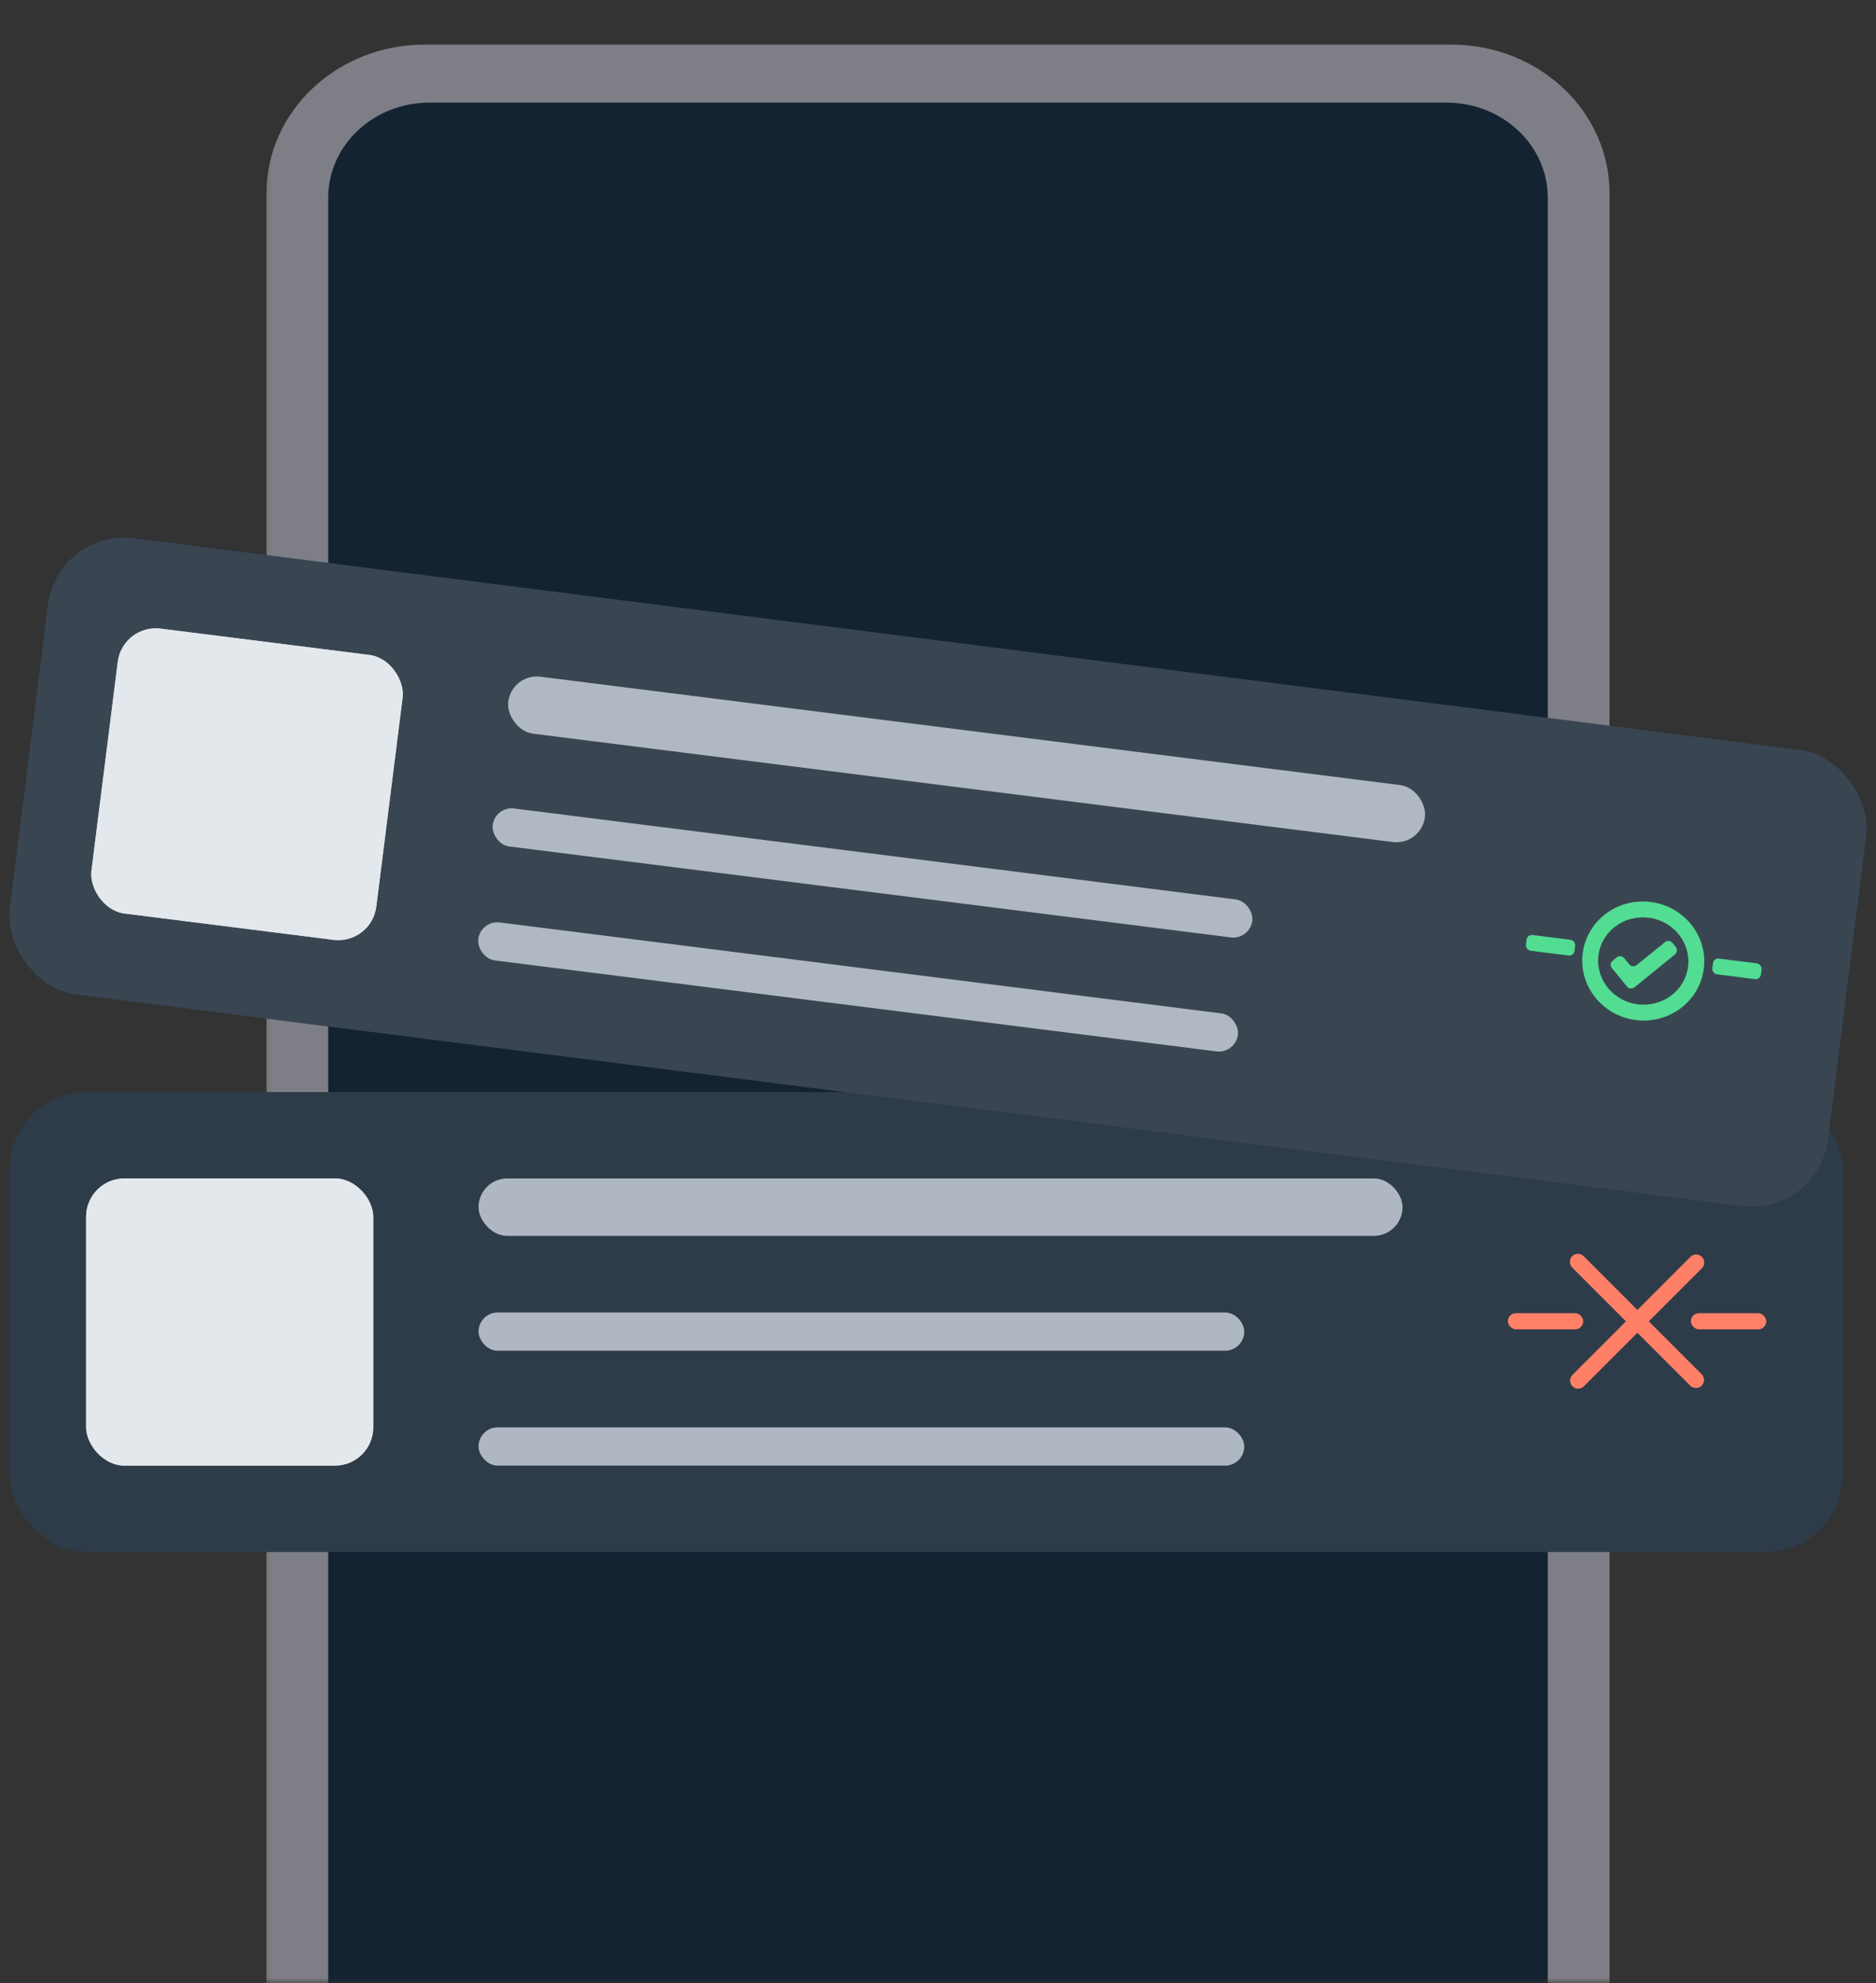
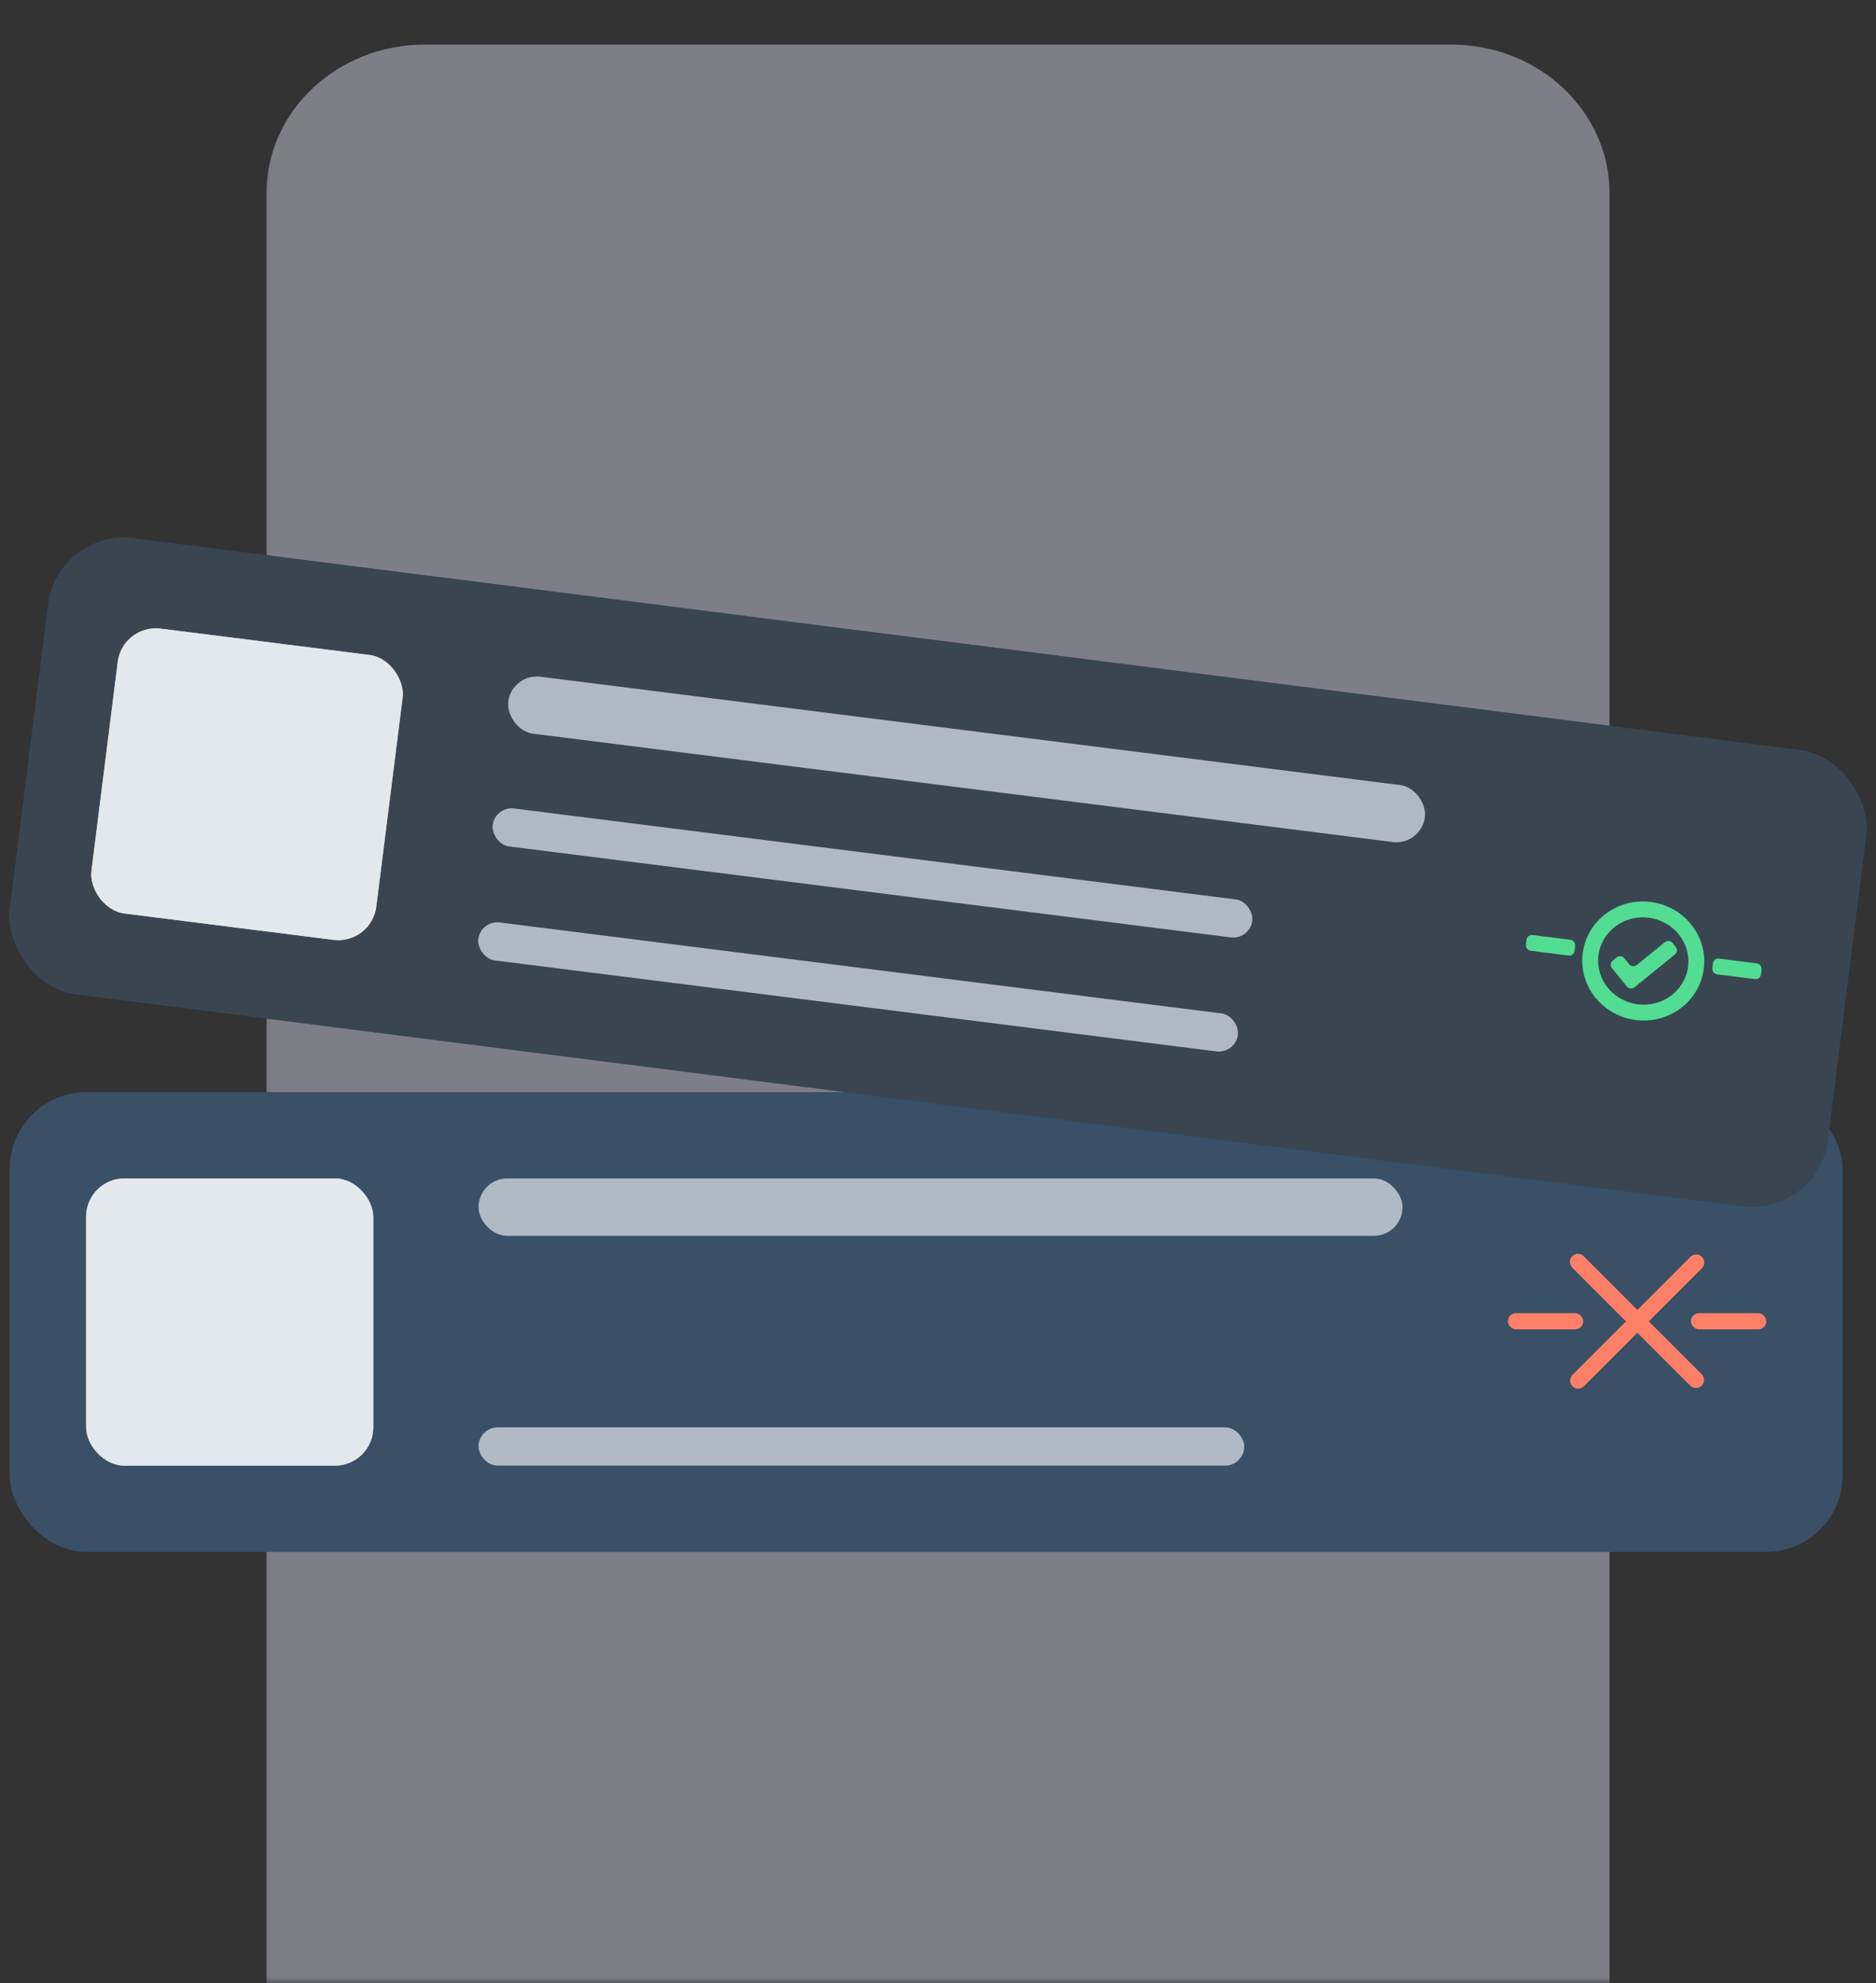
<svg xmlns="http://www.w3.org/2000/svg" width="176" height="186" viewBox="0 0 176 186" fill="none">
  <rect x="0" y="0" width="176" height="186" fill="#333333" stroke="none" />
  <mask id="mask0_801_350279" style="mask-type:alpha" maskUnits="userSpaceOnUse" x="24" y="0" width="129" height="186">
    <rect x="24.258" y="2.09808e-05" width="128.378" height="186" fill="#C4C4C4" />
  </mask>
  <g mask="url(#mask0_801_350279)">
    <path d="M25 18.122C25 10.424 31.642 4.184 39.835 4.184H136.165C144.358 4.184 151 10.424 151 18.122V213.4C151 221.097 144.358 227.337 136.165 227.337H39.835C31.642 227.337 25 221.097 25 213.4V18.122Z" fill="#7E7E86" />
-     <path d="M40.285 9.627C35.043 9.627 30.793 13.62 30.793 18.545V212.977C30.793 217.902 35.043 221.895 40.285 221.895H135.715C140.957 221.895 145.207 217.902 145.207 212.977V18.545C145.207 13.62 140.957 9.627 135.715 9.627C99.719 9.627 70.902 9.627 40.285 9.627Z" fill="#142332" />
  </g>
  <rect x="0.915" y="102.435" width="171.953" height="43.13" rx="7.184" fill="#213A54" />
-   <rect x="0.915" y="102.435" width="171.953" height="43.13" rx="7.184" fill="black" fill-opacity="0.4" />
  <rect x="0.915" y="102.435" width="171.953" height="43.13" rx="7.184" fill="white" fill-opacity="0.11" />
  <rect x="8.079" y="110.531" width="26.939" height="26.939" rx="3.592" fill="white" />
  <rect x="8.079" y="110.531" width="26.939" height="26.939" rx="3.592" fill="#D7DEE4" fill-opacity="0.7" />
  <rect opacity="0.9" x="44.895" y="110.531" width="86.688" height="5.388" rx="2.694" fill="#BDC6D0" />
-   <rect opacity="0.9" x="44.895" y="123.102" width="71.837" height="3.592" rx="1.796" fill="#BDC6D0" />
  <rect opacity="0.9" x="44.895" y="133.878" width="71.837" height="3.592" rx="1.796" fill="#BDC6D0" />
  <rect x="141.461" y="123.171" width="7.071" height="1.515" rx="0.758" fill="#FF8066" />
  <rect x="158.634" y="123.171" width="7.071" height="1.515" rx="0.758" fill="#FF8066" />
  <path fill-rule="evenodd" clip-rule="evenodd" d="M159.665 117.887C159.961 118.183 159.961 118.663 159.665 118.959L148.593 130.031C148.297 130.326 147.818 130.326 147.522 130.031C147.226 129.735 147.226 129.255 147.522 128.959L158.594 117.887C158.89 117.591 159.369 117.591 159.665 117.887Z" fill="#FF8066" />
  <path fill-rule="evenodd" clip-rule="evenodd" d="M147.501 117.826C147.797 117.53 148.276 117.53 148.572 117.826L159.644 128.898C159.94 129.194 159.94 129.673 159.644 129.969C159.348 130.265 158.869 130.265 158.573 129.969L147.501 118.897C147.205 118.601 147.205 118.122 147.501 117.826Z" fill="#FF8066" />
  <rect width="171.956" height="43.13" rx="7.184" transform="matrix(0.992 0.126 -0.125 0.992 5.404 49.581)" fill="#213A54" />
  <rect width="171.956" height="43.13" rx="7.184" transform="matrix(0.992 0.126 -0.125 0.992 5.404 49.581)" fill="black" fill-opacity="0.4" />
  <rect width="171.956" height="43.13" rx="7.184" transform="matrix(0.992 0.126 -0.125 0.992 5.404 49.581)" fill="white" fill-opacity="0.16" />
  <rect width="26.939" height="26.939" rx="3.592" transform="matrix(0.992 0.125 -0.125 0.992 11.497 58.513)" fill="white" />
  <rect width="26.939" height="26.939" rx="3.592" transform="matrix(0.992 0.125 -0.125 0.992 11.497 58.513)" fill="#D7DEE4" fill-opacity="0.7" />
  <rect opacity="0.9" width="86.688" height="5.388" rx="2.694" transform="matrix(0.992 0.125 -0.125 0.992 48.023 63.135)" fill="#BDC6D0" />
  <rect opacity="0.9" width="71.837" height="3.592" rx="1.796" transform="matrix(0.992 0.125 -0.125 0.992 46.447 75.607)" fill="#BDC6D0" />
  <rect opacity="0.9" width="71.837" height="3.592" rx="1.796" transform="matrix(0.992 0.125 -0.125 0.992 45.097 86.298)" fill="#BDC6D0" />
  <rect width="4.598" height="1.488" rx="0.5" transform="matrix(0.992 0.125 -0.125 0.992 143.28 87.637)" fill="#52DD92" />
  <rect width="4.598" height="1.488" rx="0.5" transform="matrix(0.992 0.125 -0.125 0.992 160.767 89.849)" fill="#52DD92" />
  <path fill-rule="evenodd" clip-rule="evenodd" d="M148.484 89.421C148.873 86.342 151.747 84.208 154.864 84.602C157.98 84.996 160.233 87.779 159.844 90.858C159.456 93.936 156.581 96.07 153.465 95.676C150.348 95.282 148.095 92.499 148.484 89.421ZM154.677 86.079C152.335 85.782 150.241 87.385 149.961 89.607C149.68 91.83 151.309 93.903 153.651 94.2C155.994 94.496 158.087 92.893 158.368 90.671C158.649 88.449 157.019 86.375 154.677 86.079Z" fill="#52DD92" />
  <path fill-rule="evenodd" clip-rule="evenodd" d="M157.212 88.82C157.386 89.034 157.354 89.349 157.139 89.523L153.34 92.606C153.126 92.779 152.812 92.747 152.638 92.534L151.226 90.812C151.051 90.599 151.082 90.284 151.295 90.109L151.673 89.799C151.886 89.624 152.201 89.655 152.377 89.869L152.85 90.446C153.024 90.658 153.338 90.69 153.551 90.517L156.201 88.367C156.416 88.193 156.731 88.226 156.905 88.44L157.212 88.82Z" fill="#52DD92" />
</svg>